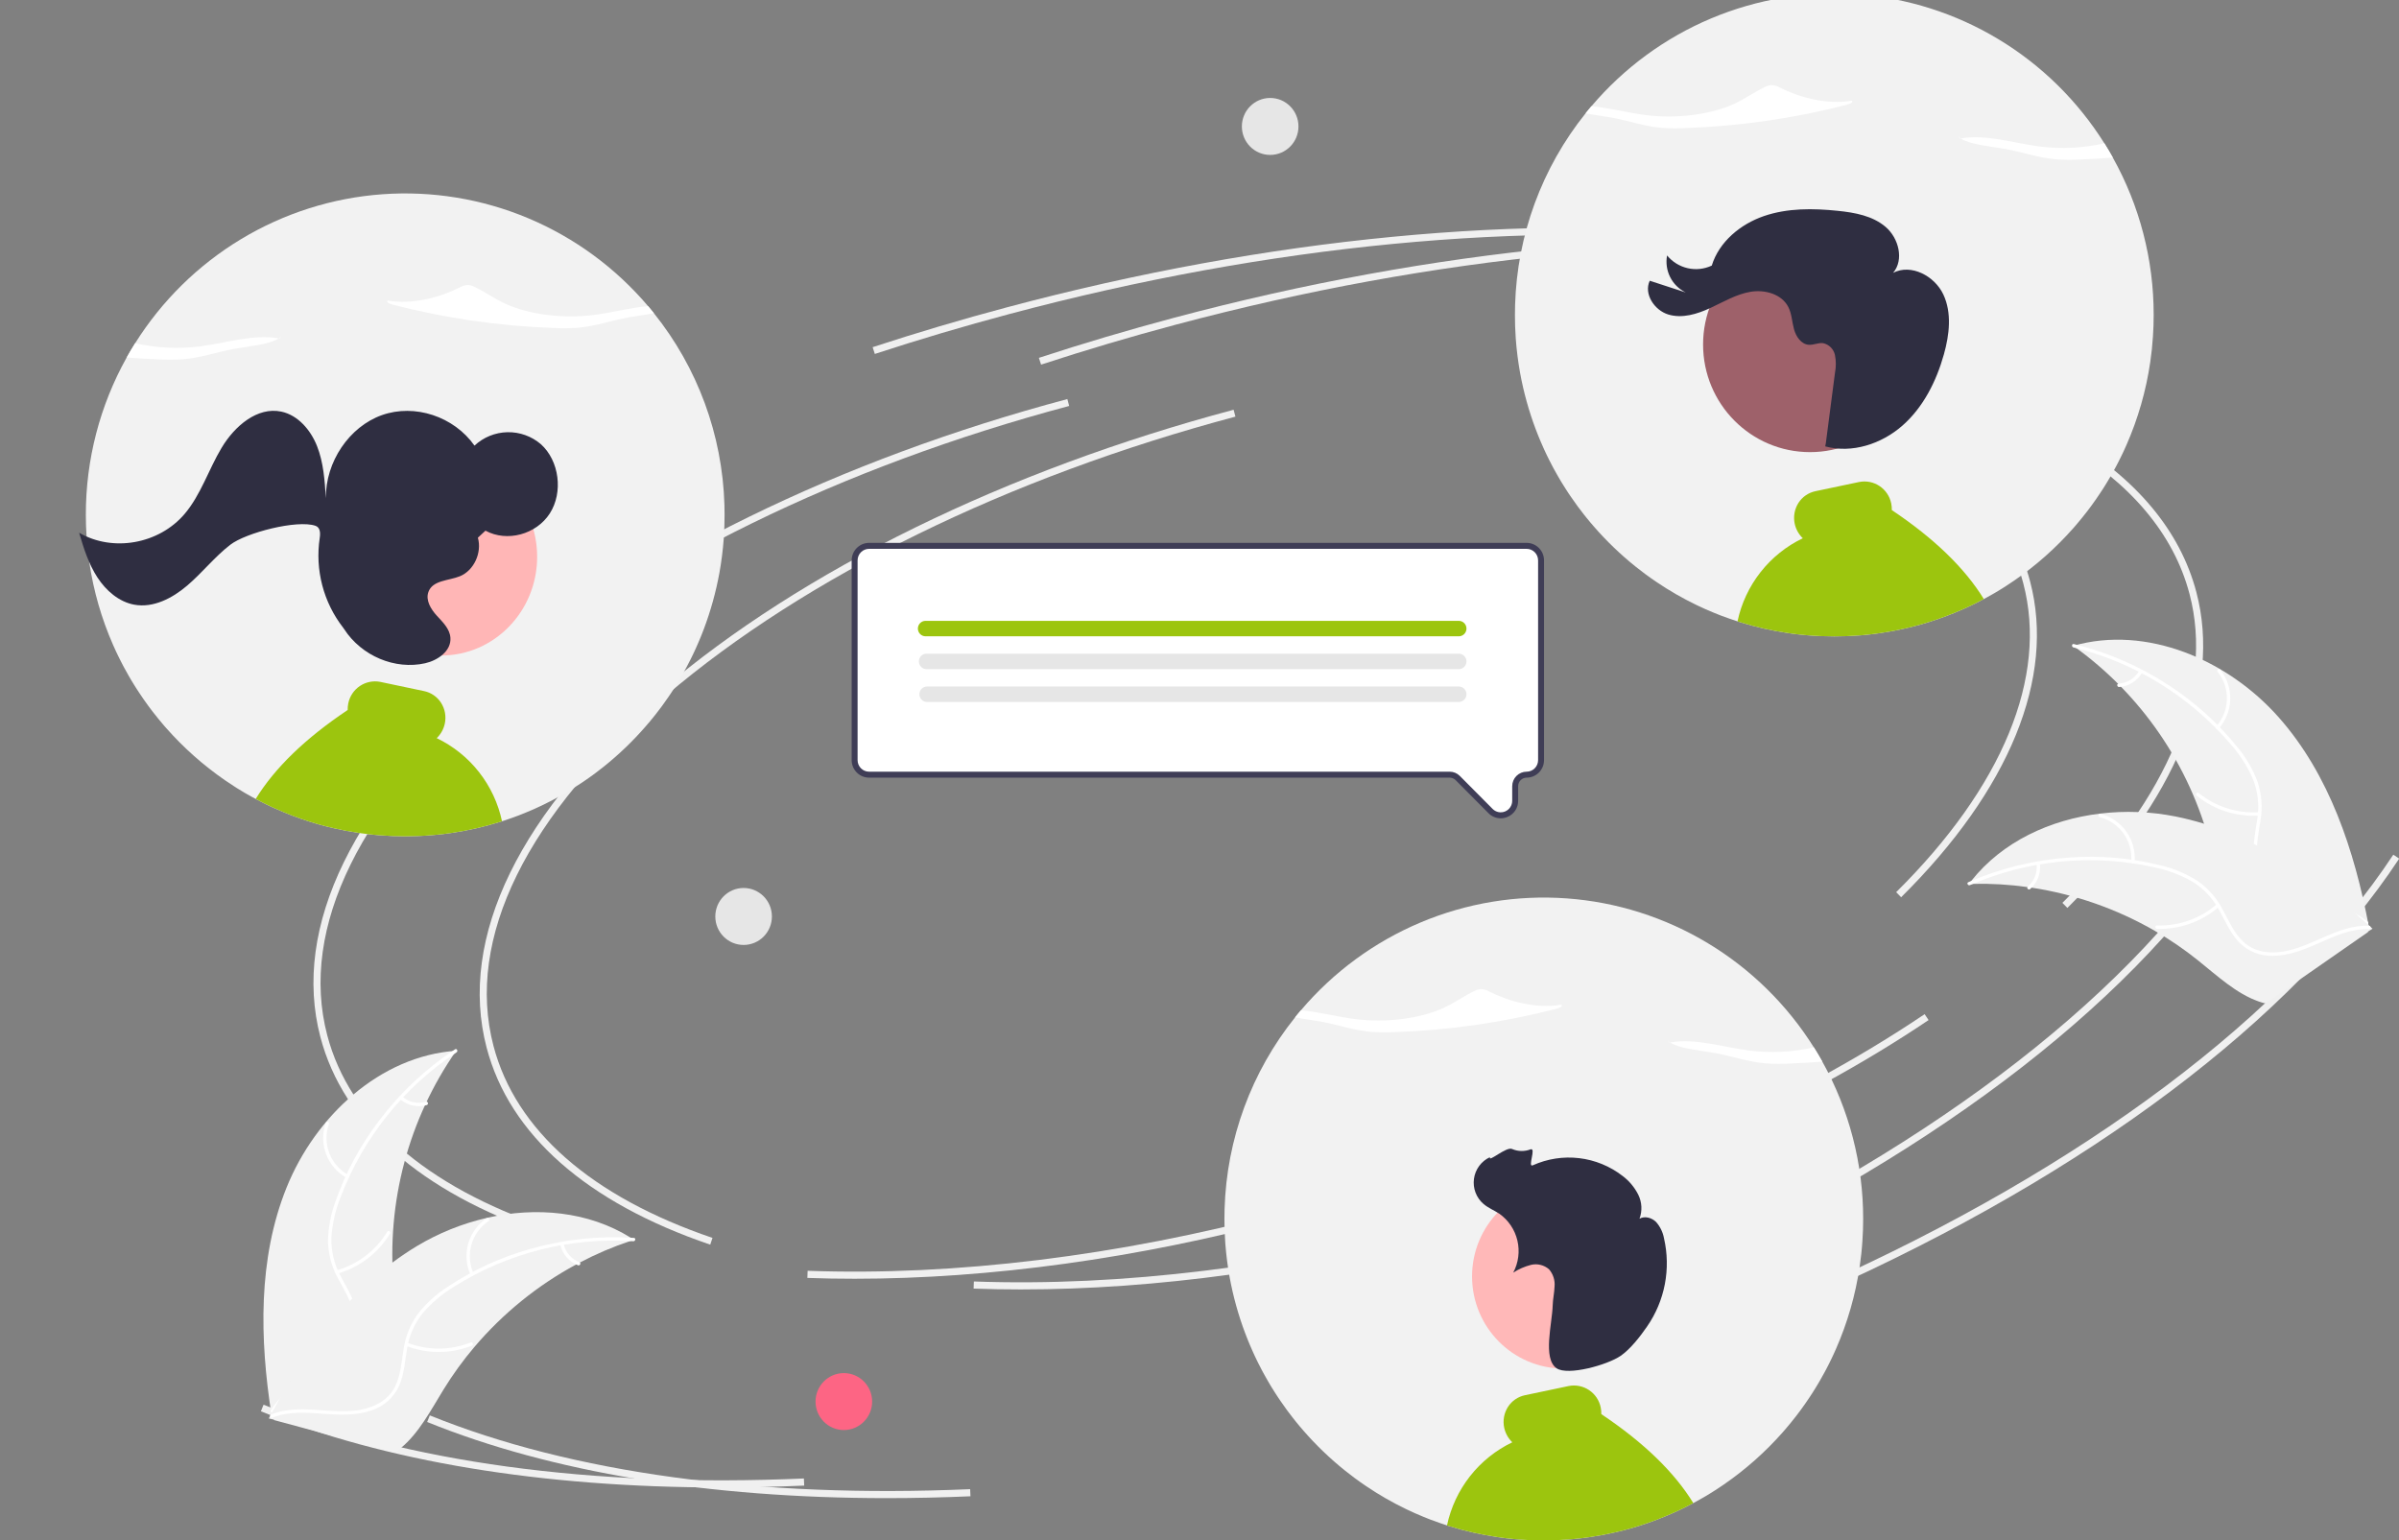
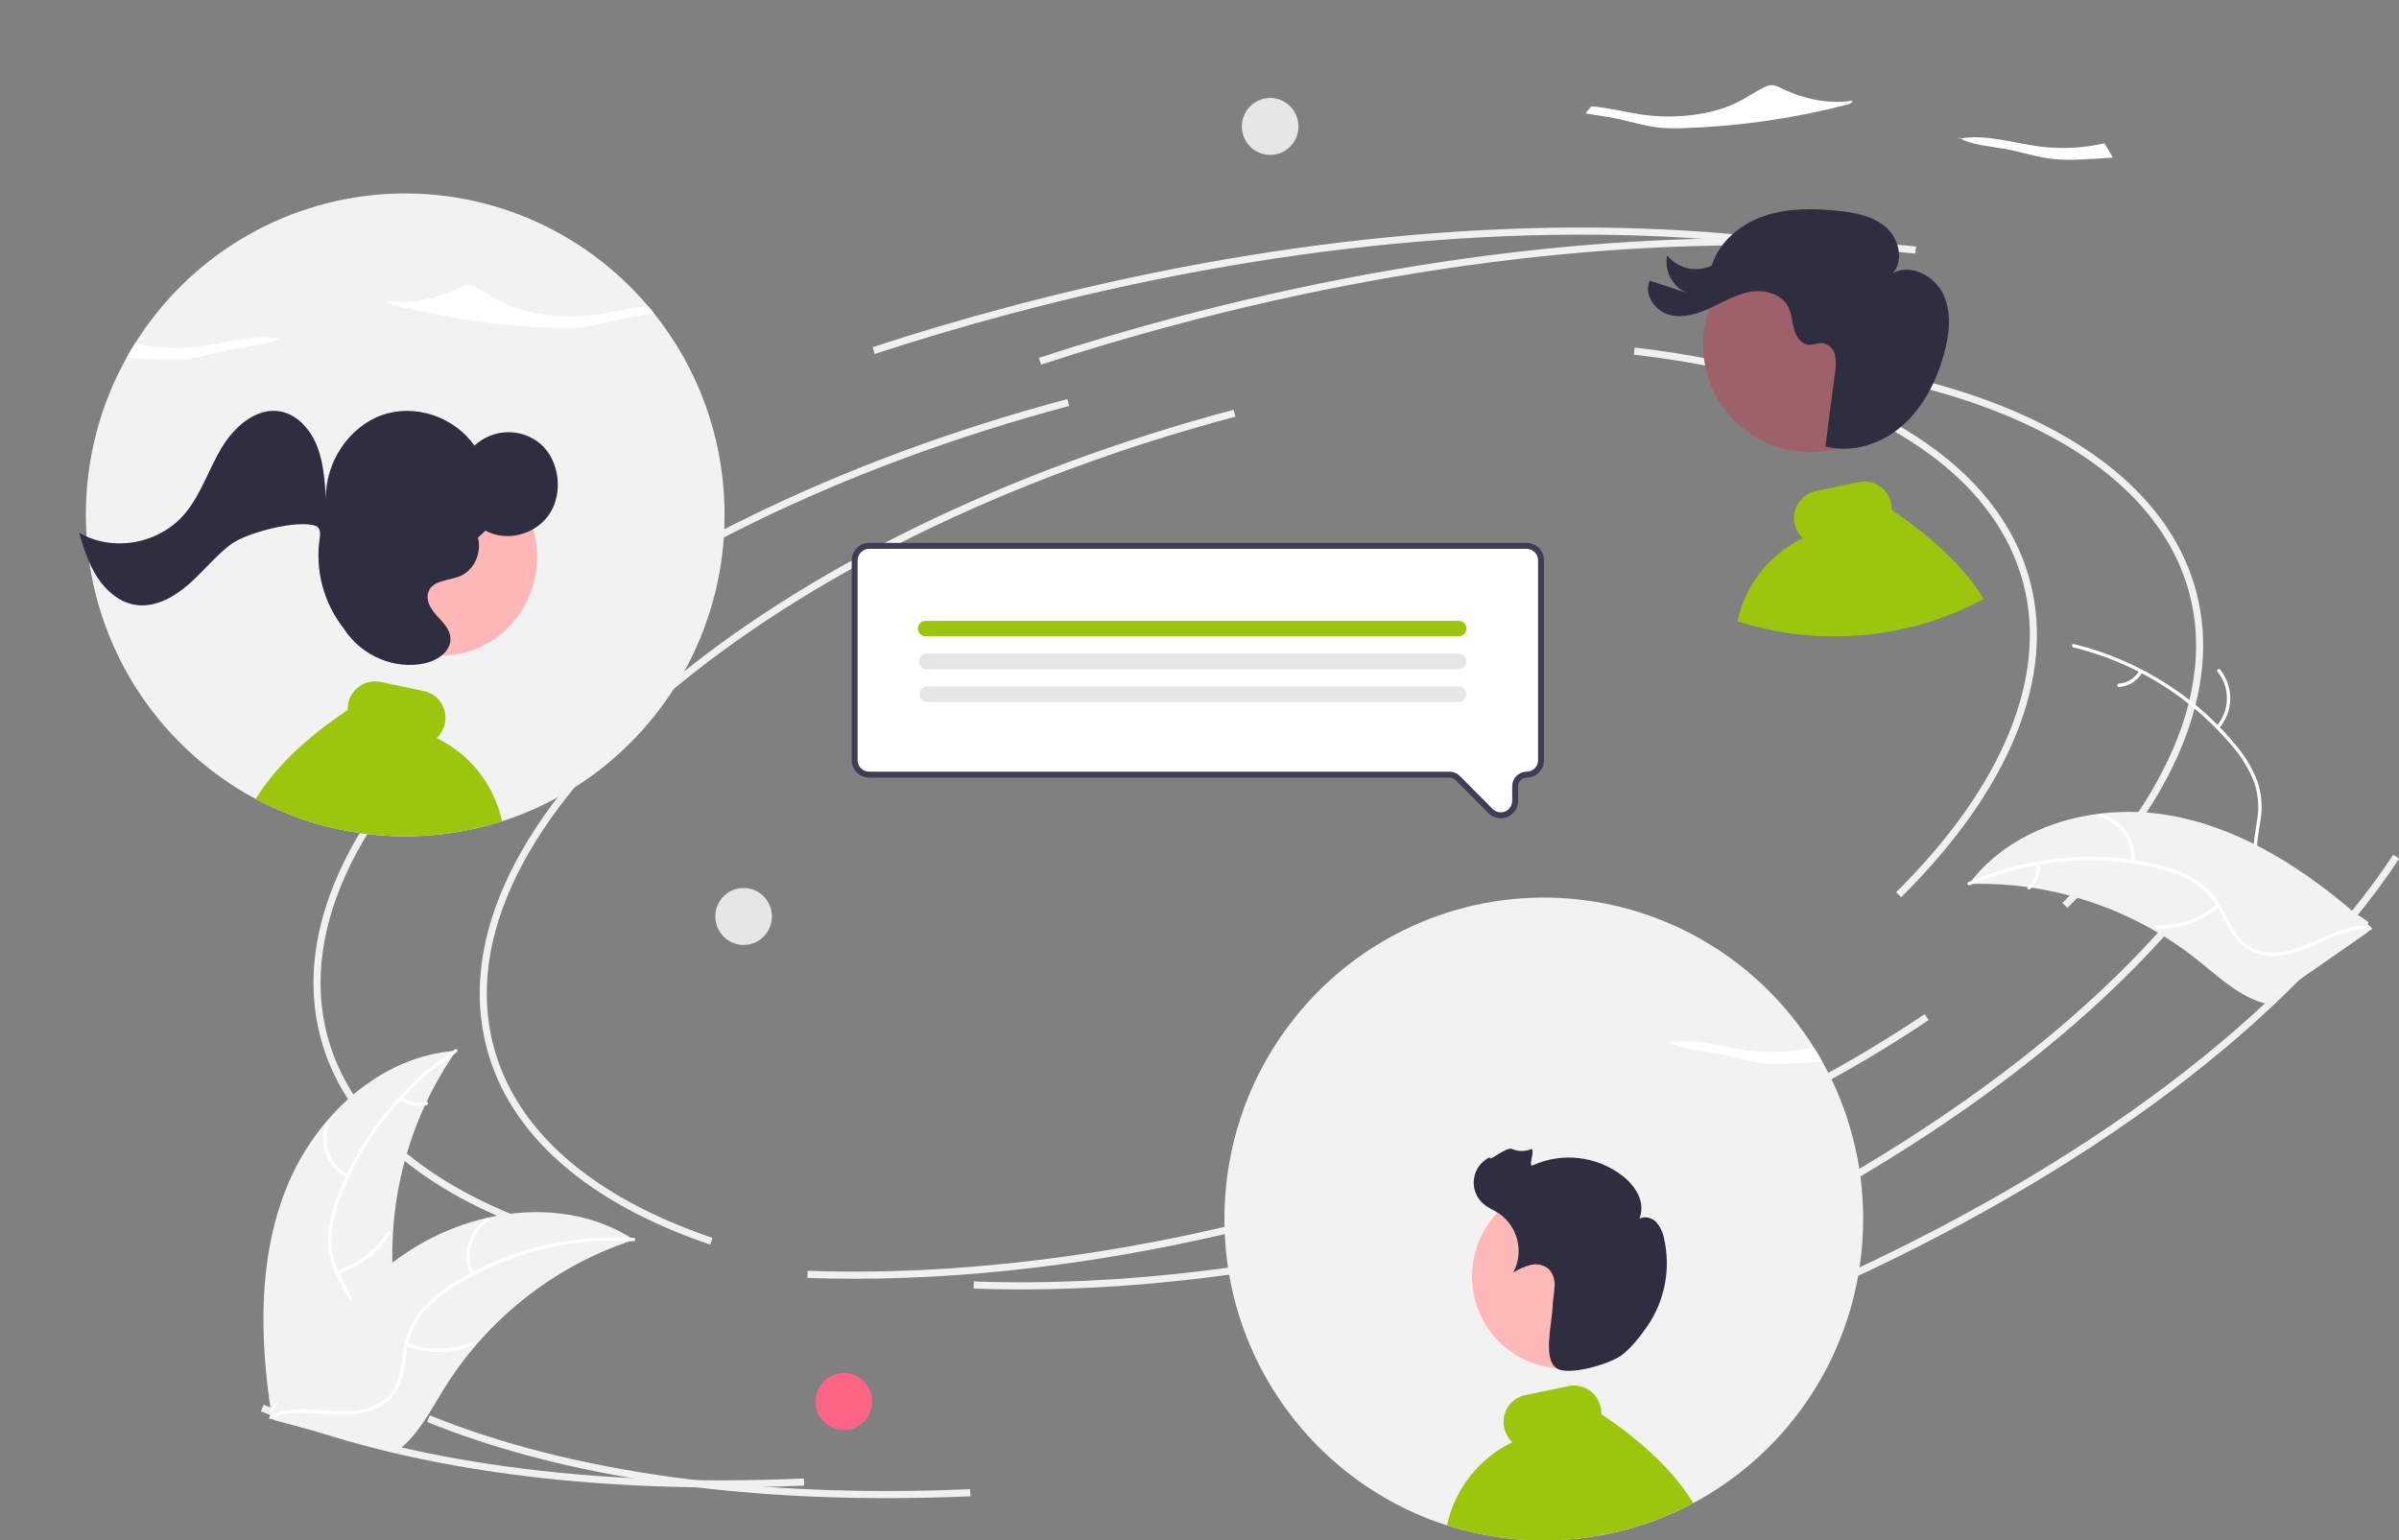
<svg xmlns="http://www.w3.org/2000/svg" width="313" height="201" viewBox="0 0 313 201" fill="none">
  <rect x="0" y="0" width="313" height="201" fill="#808080" stroke="none" />
  <g clip-path="url(#clip0_1837_1952)">
    <path d="M248.042 117.077C262.195 103.053 268.172 88.423 264.874 75.881C260.641 59.787 241.836 48.659 213.281 45.351L213.176 46.274C241.333 49.536 259.851 60.414 263.981 76.119C267.191 88.324 261.301 102.635 247.395 116.415L248.042 117.077Z" fill="#F0F0F0" />
-     <path d="M111.495 166.857C129.158 166.857 148.353 164.215 167.418 159.135C190.995 152.852 212.612 143.369 229.933 131.71L229.42 130.938C212.182 142.54 190.661 151.98 167.182 158.236C145.964 163.891 124.587 166.511 105.37 165.819L105.337 166.748C107.366 166.821 109.419 166.858 111.495 166.857Z" fill="#F0F0F0" />
+     <path d="M111.495 166.857C129.158 166.857 148.353 164.215 167.418 159.135C190.995 152.852 212.612 143.369 229.933 131.71C212.182 142.54 190.661 151.98 167.182 158.236C145.964 163.891 124.587 166.511 105.37 165.819L105.337 166.748C107.366 166.821 109.419 166.858 111.495 166.857Z" fill="#F0F0F0" />
    <path d="M70.974 161.015L71.27 160.135C55.472 154.758 45.592 146.098 42.696 135.088C39.015 121.092 47.012 104.851 65.213 89.356C83.507 73.783 109.888 60.861 139.496 52.971L139.26 52.072C109.522 59.997 83.013 72.986 64.617 88.647C46.129 104.386 38.026 120.964 41.804 135.326C44.782 146.651 54.869 155.534 70.974 161.015Z" fill="#F0F0F0" />
    <path d="M216.029 167.246C250.736 151.751 277.48 131.649 291.335 110.642L290.566 110.128C276.807 130.99 250.203 150.973 215.655 166.396L216.029 167.246Z" fill="#F0F0F0" />
    <path d="M94.002 194.089C97.582 194.089 101.223 194.008 104.925 193.847L104.885 192.919C77.257 194.123 52.88 190.795 34.386 183.293L34.041 184.155C50.174 190.698 70.737 194.089 94.002 194.089Z" fill="#F0F0F0" />
    <path d="M114.139 46.184C119.876 44.304 125.776 42.554 131.677 40.981C165.632 31.933 199.01 28.72 228.204 31.692L228.297 30.768C198.994 27.786 165.502 31.006 131.441 40.083C125.523 41.66 119.606 43.415 113.854 45.301L114.139 46.184Z" fill="#F0F0F0" />
    <path d="M269.733 118.471C283.885 104.447 289.863 89.816 286.564 77.275C282.331 61.181 263.527 50.053 234.972 46.745L234.866 47.668C263.024 50.93 281.541 61.808 285.672 77.513C288.882 89.718 282.991 104.029 269.085 117.809L269.733 118.471Z" fill="#F0F0F0" />
    <path d="M133.186 168.251C150.849 168.251 170.043 165.609 189.108 160.528C212.685 154.246 234.302 144.762 251.623 133.104L251.11 132.332C233.873 143.934 212.351 153.374 188.872 159.63C167.654 165.285 146.277 167.905 127.06 167.213L127.027 168.141C129.057 168.215 131.109 168.251 133.186 168.251Z" fill="#F0F0F0" />
    <path d="M92.665 162.408L92.96 161.528C77.163 156.152 67.282 147.491 64.387 136.482C60.706 122.486 68.702 106.245 86.904 90.75C105.198 75.177 131.578 62.254 161.187 54.364L160.95 53.466C131.213 61.391 104.704 74.38 86.308 90.041C67.819 105.78 59.717 122.358 63.494 136.719C66.473 148.045 76.56 156.928 92.665 162.408Z" fill="#F0F0F0" />
    <path d="M237.72 168.64C272.427 153.145 299.172 133.043 313.026 112.036L312.257 111.522C298.498 132.384 271.894 152.367 237.346 167.79L237.72 168.64Z" fill="#F0F0F0" />
    <path d="M115.693 195.482C119.273 195.482 122.914 195.402 126.616 195.241L126.577 194.313C98.949 195.517 74.572 192.189 56.077 184.686L55.732 185.548C71.866 192.092 92.429 195.482 115.693 195.482Z" fill="#F0F0F0" />
    <path d="M135.831 47.578C141.567 45.698 147.468 43.947 153.368 42.375C187.323 33.327 220.701 30.114 249.895 33.086L249.988 32.161C220.685 29.18 187.193 32.4 153.132 41.477C147.215 43.053 141.298 44.809 135.545 46.694L135.831 47.578Z" fill="#F0F0F0" />
-     <path d="M297.294 93.585C290.661 86.099 280.081 81.537 270.492 84.268C279.338 90.569 285.684 99.817 288.409 110.375C289.445 114.45 290.175 119.092 293.542 121.584C295.638 123.134 298.414 123.505 300.99 123.152C303.567 122.798 306.003 121.79 308.407 120.79L309.054 120.847C307.194 110.992 303.927 101.071 297.294 93.585Z" fill="#F2F2F2" />
    <path d="M270.521 84.477C278.537 86.43 285.739 90.877 291.102 97.185C292.28 98.522 293.242 100.038 293.951 101.677C294.591 103.296 294.789 105.058 294.523 106.78C294.308 108.39 293.903 110.012 294.08 111.647C294.183 112.483 294.46 113.287 294.894 114.007C295.327 114.727 295.907 115.347 296.595 115.825C298.279 117.063 300.304 117.618 302.303 118.091C304.523 118.617 306.837 119.127 308.646 120.612C308.866 120.792 309.13 120.439 308.911 120.259C305.763 117.676 301.388 118.007 297.905 116.131C296.28 115.255 294.907 113.882 294.573 111.996C294.281 110.348 294.698 108.675 294.93 107.046C295.213 105.37 295.085 103.65 294.555 102.036C293.931 100.366 293.029 98.815 291.888 97.45C289.367 94.335 286.376 91.639 283.023 89.459C279.21 86.951 275 85.117 270.573 84.037C270.299 83.971 270.249 84.41 270.521 84.477Z" fill="white" />
    <path d="M289.494 95.052C290.423 94.002 290.951 92.655 290.985 91.249C291.018 89.844 290.554 88.472 289.675 87.38C289.497 87.159 289.148 87.428 289.327 87.649C290.147 88.665 290.579 89.942 290.545 91.251C290.512 92.56 290.014 93.813 289.143 94.785C288.954 94.997 289.306 95.262 289.494 95.052Z" fill="white" />
-     <path d="M294.739 105.978C291.891 106.168 289.076 105.271 286.855 103.465C286.635 103.286 286.371 103.639 286.59 103.817C288.904 105.693 291.836 106.62 294.8 106.416C295.082 106.396 295.02 105.958 294.739 105.978Z" fill="white" />
    <path d="M279.112 87.528C278.836 88.01 278.446 88.415 277.977 88.707C277.508 88.999 276.973 89.17 276.422 89.203C276.14 89.219 276.202 89.657 276.483 89.641C277.091 89.601 277.681 89.412 278.201 89.091C278.72 88.769 279.153 88.324 279.462 87.795C279.496 87.748 279.51 87.689 279.502 87.632C279.494 87.574 279.464 87.522 279.42 87.485C279.373 87.45 279.315 87.435 279.257 87.443C279.199 87.451 279.147 87.482 279.112 87.528Z" fill="white" />
    <path d="M256.881 115.344C257.058 115.339 257.235 115.334 257.414 115.332C259.79 115.277 262.167 115.417 264.521 115.749C264.704 115.772 264.888 115.798 265.07 115.826C270.733 116.689 276.187 118.602 281.156 121.468C283.133 122.611 285.02 123.903 286.801 125.334C289.262 127.31 291.773 129.649 294.653 130.662C294.953 130.771 295.258 130.861 295.569 130.932L308.935 121.636C308.955 121.6 308.977 121.566 308.997 121.53L309.548 121.183C309.461 121.103 309.369 121.022 309.283 120.941C309.232 120.895 309.179 120.85 309.129 120.803C309.095 120.773 309.06 120.742 309.031 120.713C309.02 120.703 309.008 120.692 308.999 120.685C308.97 120.656 308.939 120.632 308.912 120.605C308.401 120.149 307.885 119.696 307.366 119.245C307.364 119.242 307.364 119.242 307.359 119.241C303.392 115.818 299.106 112.699 294.487 110.334C294.348 110.263 294.207 110.188 294.062 110.121C291.973 109.067 289.803 108.186 287.572 107.487C286.35 107.109 285.109 106.792 283.854 106.54C280.611 105.895 277.288 105.766 274.006 106.16C267.463 106.947 261.243 109.83 257.187 114.95C257.084 115.081 256.983 115.21 256.881 115.344Z" fill="#F2F2F2" />
    <path d="M257.028 115.494C264.598 112.196 273.007 111.382 281.062 113.168C282.803 113.522 284.478 114.149 286.024 115.028C287.504 115.933 288.715 117.22 289.533 118.755C290.324 120.171 290.971 121.712 292.09 122.91C292.672 123.515 293.375 123.989 294.152 124.301C294.928 124.613 295.762 124.757 296.598 124.722C298.682 124.69 300.631 123.905 302.511 123.072C304.597 122.146 306.75 121.151 309.083 121.24C309.365 121.251 309.366 120.809 309.083 120.798C305.025 120.643 301.73 123.56 297.826 124.172C296.005 124.458 294.087 124.193 292.693 122.89C291.474 121.751 290.806 120.162 290.017 118.721C289.241 117.212 288.109 115.916 286.721 114.948C285.224 113.993 283.576 113.302 281.848 112.904C277.973 111.944 273.972 111.604 269.991 111.896C265.446 112.203 260.987 113.291 256.807 115.112C256.548 115.225 256.771 115.606 257.028 115.494Z" fill="white" />
    <path d="M278.502 112.439C278.616 111.038 278.232 109.642 277.418 108.5C276.604 107.357 275.413 106.544 274.058 106.204C273.783 106.136 273.666 106.562 273.94 106.63C275.203 106.944 276.312 107.702 277.068 108.767C277.824 109.833 278.177 111.135 278.063 112.439C278.038 112.722 278.477 112.721 278.502 112.439Z" fill="white" />
    <path d="M289.225 117.984C287.065 119.862 284.28 120.852 281.427 120.756C281.144 120.746 281.144 121.188 281.427 121.198C284.396 121.292 287.292 120.257 289.536 118.297C289.749 118.11 289.438 117.798 289.225 117.984Z" fill="white" />
    <path d="M265.713 112.724C265.781 113.276 265.712 113.835 265.512 114.353C265.312 114.871 264.987 115.331 264.567 115.691C264.351 115.875 264.663 116.187 264.877 116.004C265.34 115.604 265.698 115.096 265.92 114.524C266.142 113.952 266.222 113.335 266.152 112.725C266.151 112.667 266.127 112.612 266.086 112.57C266.045 112.529 265.991 112.505 265.933 112.503C265.875 112.504 265.819 112.527 265.778 112.568C265.737 112.61 265.713 112.666 265.713 112.724Z" fill="white" />
    <path d="M37.392 154.951C41.139 145.656 49.581 137.78 59.523 137.108C53.296 146.035 50.407 156.892 51.366 167.757C51.751 171.946 52.613 176.565 50.274 180.051C48.818 182.22 46.327 183.508 43.783 184.047C41.238 184.586 38.606 184.461 36.009 184.333L35.419 184.604C33.88 174.694 33.644 164.245 37.392 154.951Z" fill="#F2F2F2" />
    <path d="M59.565 137.314C52.667 141.867 47.369 148.491 44.425 156.246C43.761 157.905 43.362 159.658 43.241 161.441C43.179 163.182 43.581 164.908 44.406 166.44C45.146 167.884 46.07 169.275 46.449 170.874C46.63 171.696 46.638 172.548 46.47 173.372C46.302 174.197 45.963 174.977 45.474 175.661C44.302 177.396 42.58 178.604 40.855 179.726C38.94 180.972 36.931 182.235 35.723 184.246C35.576 184.489 35.209 184.247 35.356 184.003C37.458 180.505 41.689 179.337 44.343 176.392C45.581 175.017 46.416 173.259 46.101 171.37C45.825 169.719 44.874 168.284 44.112 166.829C43.285 165.346 42.832 163.683 42.792 161.983C42.822 160.199 43.154 158.434 43.773 156.762C45.107 152.976 47.024 149.424 49.454 146.237C52.207 142.584 55.56 139.433 59.369 136.918C59.605 136.763 59.799 137.16 59.565 137.314Z" fill="white" />
    <path d="M45.227 153.693C44.001 153.019 43.054 151.928 42.553 150.616C42.053 149.304 42.032 147.855 42.494 146.529C42.589 146.26 43.007 146.396 42.913 146.664C42.48 147.898 42.499 149.248 42.968 150.469C43.436 151.69 44.323 152.703 45.468 153.323C45.717 153.458 45.474 153.827 45.227 153.693Z" fill="white" />
    <path d="M43.935 165.758C46.681 164.974 49.033 163.176 50.522 160.724C50.669 160.481 51.036 160.724 50.889 160.966C49.335 163.515 46.884 165.381 44.024 166.191C43.752 166.268 43.664 165.835 43.935 165.758Z" fill="white" />
    <path d="M52.493 143.095C52.913 143.455 53.416 143.705 53.955 143.821C54.495 143.938 55.055 143.917 55.585 143.762C55.856 143.681 55.944 144.115 55.674 144.195C55.088 144.364 54.469 144.385 53.873 144.258C53.276 144.131 52.72 143.858 52.252 143.465C52.205 143.431 52.172 143.381 52.16 143.324C52.148 143.267 52.159 143.208 52.189 143.158C52.221 143.11 52.271 143.076 52.328 143.064C52.385 143.052 52.444 143.063 52.493 143.095Z" fill="white" />
    <path d="M82.719 161.771C82.551 161.826 82.382 161.881 82.213 161.94C79.957 162.692 77.764 163.628 75.659 164.738C75.494 164.821 75.329 164.908 75.168 164.996C70.122 167.724 65.624 171.371 61.901 175.752C60.421 177.497 59.075 179.352 57.875 181.302C56.218 183.996 54.633 187.049 52.259 188.977C52.013 189.181 51.756 189.369 51.487 189.541L35.794 185.308C35.763 185.281 35.731 185.257 35.7 185.229L35.066 185.089C35.121 184.984 35.18 184.876 35.235 184.771C35.266 184.71 35.301 184.65 35.333 184.589C35.355 184.549 35.378 184.508 35.395 184.471C35.403 184.457 35.41 184.444 35.417 184.434C35.434 184.396 35.455 184.363 35.471 184.329C35.801 183.726 36.135 183.125 36.474 182.525C36.475 182.521 36.475 182.521 36.479 182.519C39.072 177.953 42.067 173.565 45.628 169.775C45.735 169.661 45.843 169.543 45.958 169.431C47.572 167.731 49.322 166.167 51.19 164.755C52.215 163.984 53.278 163.267 54.376 162.605C57.214 160.9 60.301 159.655 63.524 158.915C69.949 157.442 76.77 158.054 82.299 161.504C82.44 161.592 82.578 161.679 82.719 161.771Z" fill="#F2F2F2" />
    <path d="M82.63 161.962C74.399 161.417 66.207 163.495 59.217 167.903C57.696 168.825 56.328 169.983 55.165 171.333C54.074 172.686 53.362 174.308 53.105 176.031C52.832 177.632 52.738 179.302 52.084 180.809C51.737 181.576 51.234 182.26 50.607 182.817C49.979 183.374 49.242 183.791 48.443 184.041C46.469 184.716 44.372 184.636 42.323 184.487C40.049 184.321 37.69 184.112 35.522 184.985C35.259 185.091 35.112 184.675 35.374 184.569C39.145 183.05 43.222 184.682 47.103 183.939C48.913 183.592 50.632 182.693 51.51 180.994C52.277 179.509 52.376 177.787 52.638 176.163C52.865 174.478 53.498 172.876 54.482 171.494C55.573 170.088 56.894 168.88 58.389 167.92C61.718 165.705 65.373 164.031 69.219 162.959C73.603 161.711 78.165 161.227 82.71 161.528C82.992 161.547 82.909 161.981 82.63 161.962Z" fill="white" />
    <path d="M61.385 166.35C60.81 165.069 60.706 163.624 61.091 162.273C61.476 160.922 62.326 159.753 63.489 158.974C63.725 158.817 63.978 159.179 63.742 159.336C62.657 160.059 61.866 161.148 61.51 162.407C61.153 163.666 61.256 165.012 61.799 166.201C61.916 166.46 61.502 166.608 61.385 166.35Z" fill="white" />
    <path d="M53.137 175.2C55.799 176.239 58.752 176.229 61.407 175.173C61.67 175.068 61.818 175.484 61.555 175.589C58.79 176.683 55.717 176.687 52.95 175.6C52.686 175.496 52.875 175.097 53.137 175.2Z" fill="white" />
-     <path d="M73.526 162.292C73.646 162.834 73.898 163.338 74.259 163.758C74.621 164.178 75.08 164.501 75.596 164.698C75.861 164.799 75.671 165.198 75.408 165.098C74.839 164.878 74.332 164.52 73.932 164.057C73.532 163.594 73.251 163.039 73.113 162.441C73.095 162.386 73.099 162.326 73.123 162.273C73.148 162.221 73.192 162.18 73.245 162.158C73.3 162.139 73.36 162.142 73.413 162.167C73.466 162.192 73.506 162.237 73.526 162.292Z" fill="white" />
    <path d="M110.097 186.599C108.058 186.599 106.405 184.935 106.405 182.883C106.405 180.83 108.058 179.167 110.097 179.167C112.136 179.167 113.789 180.83 113.789 182.883C113.789 184.935 112.136 186.599 110.097 186.599Z" fill="#FD6584" />
    <path d="M97.019 123.301C94.98 123.301 93.327 121.637 93.327 119.584C93.327 117.532 94.98 115.868 97.019 115.868C99.058 115.868 100.711 117.532 100.711 119.584C100.711 121.637 99.058 123.301 97.019 123.301Z" fill="#E6E6E6" />
    <path d="M165.72 20.215C163.681 20.215 162.028 18.551 162.028 16.498C162.028 14.446 163.681 12.782 165.72 12.782C167.759 12.782 169.412 14.446 169.412 16.498C169.412 18.551 167.759 20.215 165.72 20.215Z" fill="#E6E6E6" />
    <path d="M243.089 159.059C243.089 160.005 243.058 160.951 242.992 161.889C242.923 163.011 242.803 164.124 242.64 165.23C242.094 168.952 241.051 172.584 239.538 176.025C239.461 176.197 239.384 176.368 239.306 176.539L239.19 176.796C239.152 176.882 239.109 176.968 239.07 177.049C239.016 177.162 238.966 177.271 238.912 177.38C238.846 177.516 238.78 177.653 238.711 177.789C238.703 177.805 238.695 177.824 238.684 177.843C238.626 177.96 238.571 178.073 238.51 178.19C238.498 178.215 238.485 178.24 238.471 178.264C238.405 178.396 238.335 178.533 238.266 178.665C238.188 178.805 238.115 178.949 238.038 179.089C237.852 179.436 237.659 179.778 237.461 180.121C237.403 180.222 237.345 180.323 237.283 180.425C237.229 180.518 237.175 180.611 237.117 180.705C237.078 180.767 237.04 180.833 237.001 180.896C236.939 181.001 236.877 181.102 236.812 181.207C236.669 181.437 236.522 181.667 236.378 181.896H236.375C236.309 182.001 236.239 182.106 236.17 182.208V182.212C235.965 182.523 235.752 182.834 235.539 183.142L235.538 183.142L235.536 183.143L235.536 183.144L235.535 183.146C235.365 183.395 235.187 183.636 235.013 183.878V183.882C234.897 184.034 234.785 184.189 234.669 184.341C234.576 184.466 234.479 184.594 234.383 184.719C234.363 184.746 234.34 184.769 234.321 184.797V184.801C234.294 184.836 234.267 184.867 234.24 184.902C233.83 185.431 233.407 185.949 232.971 186.455L232.901 186.537C232.878 186.564 232.851 186.591 232.828 186.622C232.789 186.665 232.754 186.708 232.716 186.751C232.681 186.794 232.642 186.837 232.604 186.879C230.332 189.455 227.756 191.742 224.934 193.689C224.559 193.949 224.176 194.202 223.793 194.448C223.696 194.51 223.6 194.572 223.503 194.631C223.476 194.65 223.445 194.67 223.418 194.689C223.364 194.72 223.313 194.751 223.259 194.786C223.209 194.818 223.159 194.849 223.105 194.88C222.9 195.008 222.691 195.133 222.482 195.257C222.432 195.289 222.377 195.32 222.323 195.351C222.273 195.378 222.219 195.409 222.165 195.441C222.165 195.444 222.165 195.444 222.161 195.444H222.157V195.448H222.153C221.894 195.6 221.631 195.748 221.364 195.892C221.221 195.97 221.074 196.052 220.927 196.126C220.594 196.309 220.258 196.484 219.922 196.651C219.802 196.71 219.678 196.768 219.558 196.83C219.457 196.877 219.357 196.928 219.256 196.974C219.225 196.99 219.198 197.002 219.171 197.017C219.086 197.056 219.005 197.095 218.92 197.134C218.827 197.177 218.734 197.22 218.645 197.262C218.541 197.309 218.44 197.356 218.336 197.399C217.949 197.574 217.558 197.741 217.168 197.901C215.768 198.479 214.337 198.978 212.882 199.396C212.817 199.415 212.747 199.435 212.677 199.454C212.055 199.63 211.428 199.789 210.798 199.933C209.695 200.19 208.583 200.4 207.46 200.564H207.452C207.317 200.583 207.185 200.603 207.05 200.622C207.038 200.622 207.027 200.626 207.011 200.626C207.011 200.63 207.011 200.63 207.007 200.626C206.86 200.646 206.71 200.665 206.563 200.685C206.553 200.688 206.542 200.689 206.532 200.688C206.392 200.708 206.249 200.723 206.11 200.739C205.959 200.755 205.808 200.77 205.658 200.786C205.542 200.797 205.425 200.809 205.309 200.821C205.3 200.824 205.289 200.826 205.279 200.825C205.174 200.833 205.07 200.844 204.965 200.852H204.95C204.861 200.86 204.768 200.868 204.679 200.875C203.6 200.961 202.517 201 201.419 201C200.231 201 199.052 200.953 197.887 200.852H197.876C197.624 200.829 197.377 200.805 197.129 200.782C197.064 200.774 197.002 200.77 196.936 200.762C196.924 200.762 196.909 200.759 196.897 200.759C196.878 200.755 196.859 200.755 196.835 200.751C196.825 200.751 196.814 200.75 196.804 200.747C196.719 200.739 196.634 200.727 196.545 200.72L196.255 200.685C196.159 200.673 196.062 200.657 195.965 200.646C195.942 200.642 195.923 200.642 195.899 200.638C195.83 200.63 195.76 200.618 195.691 200.607C195.656 200.603 195.621 200.599 195.59 200.595C195.52 200.583 195.455 200.576 195.385 200.564H195.381C193.259 200.256 191.164 199.781 189.116 199.143C189.007 199.108 188.899 199.077 188.791 199.042C188.787 199.042 188.783 199.038 188.779 199.038C188.748 199.026 188.713 199.018 188.682 199.007C188.392 198.913 188.106 198.816 187.82 198.715C187.425 198.582 187.035 198.438 186.644 198.29C186.54 198.247 186.435 198.209 186.331 198.166C186.118 198.084 185.909 197.998 185.7 197.913C185.345 197.769 184.989 197.617 184.637 197.461C184.308 197.313 183.983 197.165 183.658 197.009C183.651 197.006 183.639 197.006 183.631 196.998C183.558 196.963 183.484 196.928 183.415 196.893H183.411C181.63 196.032 179.912 195.045 178.271 193.938C177.745 193.583 177.226 193.218 176.716 192.84C176.306 192.532 175.904 192.221 175.501 191.902C173.517 190.313 171.68 188.546 170.013 186.623V186.619C169.893 186.486 169.781 186.35 169.665 186.214C169.646 186.194 169.63 186.175 169.615 186.159C169.541 186.07 169.472 185.984 169.398 185.898V185.895C169.301 185.782 169.205 185.665 169.112 185.548C169.089 185.521 169.069 185.497 169.05 185.474V185.47C168.973 185.377 168.899 185.283 168.822 185.186C168.783 185.139 168.748 185.093 168.71 185.046V185.042C168.482 184.754 168.261 184.466 168.041 184.17C167.983 184.092 167.925 184.01 167.863 183.928C167.584 183.551 167.313 183.165 167.05 182.78V182.776C166.95 182.632 166.853 182.484 166.753 182.34C166.656 182.192 166.559 182.044 166.463 181.896C166.366 181.741 166.265 181.589 166.169 181.433L166.157 181.41C166.06 181.262 165.964 181.106 165.871 180.954C165.797 180.83 165.724 180.709 165.65 180.588C165.604 180.506 165.554 180.425 165.507 180.339C165.489 180.313 165.472 180.285 165.457 180.257C165.349 180.067 165.24 179.876 165.132 179.685C165.005 179.463 164.881 179.237 164.757 179.011C164.711 178.918 164.66 178.825 164.61 178.731C164.591 178.7 164.575 178.669 164.56 178.638C164.502 178.529 164.444 178.416 164.39 178.303C164.332 178.194 164.274 178.081 164.216 177.968C164.161 177.859 164.103 177.746 164.049 177.633C164.007 177.548 163.968 177.462 163.925 177.376C163.922 177.369 163.919 177.363 163.914 177.357C163.894 177.314 163.875 177.275 163.86 177.236C163.855 177.23 163.851 177.224 163.848 177.217C163.806 177.131 163.767 177.042 163.724 176.956C163.67 176.843 163.62 176.726 163.566 176.613C163.531 176.535 163.492 176.454 163.457 176.372C163.407 176.259 163.353 176.146 163.307 176.029C163.252 175.912 163.202 175.796 163.152 175.675C163.137 175.646 163.124 175.616 163.113 175.585C163.086 175.531 163.067 175.476 163.044 175.422C162.982 175.278 162.92 175.13 162.862 174.986C162.792 174.822 162.726 174.655 162.665 174.491C162.603 174.34 162.545 174.184 162.487 174.028L162.463 173.974C161.562 171.585 160.879 169.118 160.421 166.604V166.6C160.163 165.165 159.979 163.717 159.868 162.263C159.864 162.181 159.857 162.104 159.853 162.026C159.783 161.041 159.752 160.052 159.752 159.059C159.752 158.619 159.76 158.183 159.772 157.747C160.042 148.628 163.272 139.849 168.969 132.753C169.093 132.597 169.216 132.442 169.344 132.286C169.472 132.13 169.603 131.978 169.731 131.826C173.971 126.829 179.318 122.903 185.341 120.367C191.365 117.831 197.896 116.755 204.408 117.226C210.921 117.697 217.232 119.701 222.834 123.078C228.435 126.455 233.17 131.109 236.657 136.666C236.846 136.969 237.036 137.277 237.218 137.584C237.403 137.896 237.581 138.207 237.759 138.523C241.263 144.792 243.099 151.866 243.089 159.059Z" fill="#F2F2F2" />
-     <path d="M203.075 131.625C196.223 133.395 189.201 134.415 182.132 134.668C181.063 134.727 179.991 134.719 178.923 134.646C176.576 134.447 174.565 133.705 172.326 133.299C171.25 133.104 170.051 132.962 168.967 132.752C169.217 132.439 169.472 132.13 169.732 131.825C172.068 132.024 174.442 132.675 176.807 132.977C180.827 133.491 185.331 132.917 188.379 131.501C189.858 130.814 190.99 129.956 192.464 129.266C192.664 129.162 192.881 129.095 193.105 129.068C193.529 129.055 193.949 129.165 194.314 129.384C196.786 130.64 200.375 131.661 203.706 131.099C203.955 131.295 203.483 131.518 203.075 131.625Z" fill="white" />
    <path d="M217.817 136.046C217.847 136.041 217.878 136.036 217.908 136.031C217.78 135.951 217.66 135.86 217.548 135.758L217.817 136.046Z" fill="white" />
    <path d="M237.759 138.524C236.367 138.636 234.969 138.72 233.563 138.774C232.494 138.833 231.422 138.825 230.354 138.753C228.007 138.553 225.996 137.811 223.757 137.405C221.705 137.034 219.211 136.855 217.908 136.031C221.276 135.444 224.765 136.639 228.238 137.083C231.047 137.431 233.894 137.289 236.655 136.665C237.04 137.274 237.408 137.893 237.759 138.524Z" fill="white" />
    <path d="M220.928 196.126C220.595 196.309 220.259 196.484 219.922 196.651C219.802 196.71 219.678 196.768 219.559 196.83C219.458 196.877 219.357 196.928 219.257 196.974C219.226 196.99 219.199 197.002 219.172 197.017C219.087 197.056 219.006 197.095 218.92 197.134C218.828 197.177 218.735 197.22 218.646 197.263C218.541 197.309 218.441 197.356 218.336 197.399C217.95 197.574 217.559 197.741 217.168 197.901C215.768 198.479 214.338 198.978 212.883 199.396C212.817 199.416 212.748 199.435 212.678 199.454C212.055 199.63 211.429 199.789 210.798 199.933C209.696 200.19 208.583 200.4 207.461 200.564H207.453C207.317 200.583 207.186 200.603 207.051 200.622C207.039 200.622 207.027 200.626 207.012 200.626C207.012 200.63 207.012 200.63 207.008 200.626C206.861 200.646 206.71 200.665 206.563 200.685C206.553 200.688 206.543 200.689 206.532 200.689C206.393 200.708 206.25 200.724 206.111 200.739C205.96 200.755 205.809 200.77 205.658 200.786C205.542 200.798 205.426 200.809 205.31 200.821C205.3 200.824 205.29 200.826 205.279 200.825C205.175 200.833 205.07 200.844 204.966 200.852H204.95C204.861 200.86 204.769 200.868 204.68 200.875C203.601 200.961 202.518 201 201.419 201C200.232 201 199.052 200.953 197.888 200.852H197.876C197.625 200.829 197.378 200.805 197.13 200.782C197.064 200.774 197.002 200.77 196.937 200.763C196.925 200.763 196.91 200.759 196.898 200.759C196.879 200.755 196.859 200.755 196.836 200.751C196.826 200.751 196.815 200.75 196.805 200.747C196.72 200.739 196.635 200.727 196.546 200.72L196.256 200.685C196.159 200.673 196.062 200.657 195.966 200.646C195.943 200.642 195.923 200.642 195.9 200.638C195.83 200.63 195.761 200.618 195.691 200.607C195.656 200.603 195.622 200.599 195.591 200.595C195.521 200.583 195.455 200.576 195.386 200.564H195.382C193.259 200.256 191.164 199.781 189.116 199.143C189.008 199.108 188.9 199.077 188.791 199.042C189.291 196.697 190.319 194.5 191.796 192.619C193.274 190.739 195.161 189.225 197.312 188.195C196.78 187.685 196.412 187.026 196.256 186.303C196.155 185.837 196.148 185.356 196.232 184.887C196.317 184.418 196.494 183.971 196.751 183.57C197.253 182.795 198.04 182.251 198.94 182.06L204.672 180.853C205.595 180.672 206.551 180.865 207.333 181.39C208.115 181.915 208.66 182.729 208.849 183.656C208.907 183.94 208.933 184.23 208.926 184.52C214.446 188.219 218.418 192.054 220.928 196.126Z" fill="#9CC50E" />
    <path d="M204.003 178.574C197.408 178.574 192.061 173.192 192.061 166.554C192.061 159.915 197.408 154.533 204.003 154.533C210.598 154.533 215.944 159.915 215.944 166.554C215.944 173.192 210.598 178.574 204.003 178.574Z" fill="#FFB8B8" />
    <path d="M211.446 176.917C212.72 176.042 214.02 174.359 214.888 173.098C216.039 171.44 216.83 169.558 217.212 167.573C217.593 165.587 217.556 163.544 217.103 161.574C216.958 160.786 216.603 160.053 216.075 159.454C215.512 158.894 214.594 158.628 213.907 159.024C214.094 158.519 214.177 157.981 214.15 157.443C214.122 156.904 213.985 156.377 213.748 155.894C213.265 154.93 212.566 154.092 211.706 153.446C210.061 152.171 208.103 151.368 206.041 151.122C203.979 150.876 201.889 151.197 199.993 152.051C199.247 152.399 200.473 149.711 199.692 149.971C198.916 150.273 198.054 150.258 197.289 149.928C196.555 149.556 194.121 151.767 194.403 150.989C193.845 151.244 193.361 151.636 192.995 152.13C192.629 152.624 192.393 153.203 192.31 153.813C192.226 154.423 192.297 155.045 192.516 155.62C192.735 156.195 193.095 156.705 193.563 157.103C194.179 157.626 194.949 157.928 195.623 158.373C196.806 159.21 197.643 160.454 197.976 161.87C198.309 163.286 198.116 164.775 197.433 166.058C198.143 165.599 198.922 165.258 199.74 165.049C200.15 164.948 200.579 164.947 200.989 165.047C201.4 165.146 201.781 165.343 202.101 165.62C202.368 165.928 202.57 166.288 202.695 166.677C202.819 167.067 202.863 167.478 202.823 167.885C202.796 168.7 202.604 169.504 202.582 170.32C202.519 172.714 201.245 177.265 203.089 178.538C204.544 179.542 209.708 178.113 211.446 176.917Z" fill="#2F2E41" />
    <path d="M195.792 106.389C196.043 106.388 196.292 106.338 196.524 106.24C196.87 106.1 197.166 105.858 197.374 105.546C197.581 105.233 197.69 104.865 197.686 104.49V102.587C197.686 102.188 197.844 101.805 198.124 101.523C198.405 101.241 198.785 101.082 199.181 101.082C199.68 101.081 200.159 100.881 200.512 100.526C200.864 100.171 201.063 99.689 201.063 99.187V73.121C201.063 72.618 200.864 72.137 200.512 71.781C200.159 71.426 199.68 71.226 199.181 71.226H113.386C112.887 71.226 112.409 71.426 112.056 71.781C111.703 72.137 111.505 72.618 111.504 73.121V99.187C111.505 99.689 111.703 100.171 112.056 100.526C112.409 100.881 112.887 101.081 113.386 101.082H189.137C189.333 101.081 189.528 101.12 189.709 101.196C189.891 101.271 190.056 101.382 190.194 101.523L194.473 105.829C194.645 106.006 194.85 106.146 195.076 106.242C195.303 106.338 195.546 106.388 195.792 106.389Z" fill="white" />
    <path d="M195.792 106.778C196.094 106.778 196.393 106.717 196.672 106.6C197.09 106.431 197.446 106.139 197.696 105.763C197.946 105.386 198.077 104.943 198.073 104.49V102.587C198.073 102.291 198.19 102.008 198.398 101.799C198.605 101.589 198.887 101.472 199.181 101.471C199.783 101.47 200.36 101.23 200.785 100.801C201.21 100.373 201.45 99.793 201.45 99.187V73.121C201.45 72.515 201.21 71.934 200.785 71.506C200.36 71.078 199.783 70.837 199.181 70.837H113.386C112.785 70.837 112.208 71.078 111.783 71.506C111.357 71.934 111.118 72.515 111.117 73.121V99.187C111.118 99.793 111.357 100.373 111.782 100.801C112.208 101.23 112.785 101.47 113.386 101.471H189.137C189.282 101.471 189.427 101.499 189.561 101.556C189.696 101.612 189.818 101.694 189.921 101.798L194.199 106.105C194.407 106.317 194.655 106.486 194.928 106.602C195.202 106.718 195.495 106.778 195.792 106.778ZM199.181 71.615C199.578 71.616 199.958 71.774 200.238 72.057C200.519 72.339 200.676 72.722 200.677 73.121V99.187C200.676 99.586 200.519 99.969 200.238 100.251C199.958 100.533 199.578 100.692 199.181 100.693C198.682 100.693 198.204 100.893 197.851 101.248C197.498 101.603 197.3 102.085 197.299 102.587V104.49C197.299 104.788 197.211 105.079 197.047 105.326C196.883 105.574 196.649 105.766 196.376 105.88C196.103 105.994 195.802 106.024 195.512 105.966C195.222 105.908 194.955 105.765 194.746 105.554L190.468 101.248C190.293 101.071 190.086 100.931 189.857 100.836C189.629 100.741 189.384 100.692 189.137 100.693H113.386C112.99 100.692 112.609 100.533 112.329 100.251C112.049 99.969 111.891 99.586 111.891 99.187V73.121C111.891 72.721 112.049 72.339 112.329 72.057C112.61 71.774 112.99 71.616 113.386 71.615L199.181 71.615Z" fill="#3F3D56" />
    <path d="M120.759 83.027H190.33C190.596 83.027 190.851 82.921 191.039 82.731C191.226 82.542 191.332 82.286 191.332 82.018C191.332 81.751 191.226 81.494 191.039 81.305C190.851 81.116 190.596 81.01 190.33 81.01H120.759C120.493 81.01 120.238 81.116 120.051 81.305C119.863 81.494 119.757 81.751 119.757 82.018C119.757 82.286 119.863 82.542 120.051 82.731C120.238 82.921 120.493 83.027 120.759 83.027Z" fill="#9CC50E" />
    <path d="M120.887 87.312H190.33C190.596 87.312 190.851 87.206 191.039 87.016C191.226 86.827 191.332 86.571 191.332 86.303C191.332 86.036 191.226 85.779 191.039 85.59C190.851 85.401 190.596 85.295 190.33 85.295H120.887C120.621 85.295 120.366 85.401 120.178 85.59C119.99 85.779 119.885 86.036 119.885 86.303C119.885 86.571 119.99 86.827 120.178 87.016C120.366 87.206 120.621 87.312 120.887 87.312Z" fill="#E6E6E6" />
    <path d="M120.956 91.597H190.33C190.596 91.597 190.851 91.491 191.039 91.302C191.226 91.112 191.332 90.856 191.332 90.588C191.332 90.321 191.226 90.064 191.039 89.875C190.851 89.686 190.596 89.58 190.33 89.58H120.956C120.69 89.58 120.435 89.686 120.247 89.875C120.06 90.064 119.954 90.321 119.954 90.588C119.954 90.856 120.06 91.112 120.247 91.302C120.435 91.491 120.69 91.597 120.956 91.597Z" fill="#E6E6E6" />
    <path d="M11.2 67.181C11.2 68.127 11.23 69.073 11.296 70.011C11.366 71.132 11.486 72.246 11.648 73.351C12.194 77.074 13.238 80.706 14.75 84.147C14.827 84.318 14.905 84.49 14.982 84.661L15.098 84.918C15.137 85.004 15.179 85.089 15.218 85.171C15.272 85.284 15.322 85.393 15.377 85.502C15.442 85.638 15.508 85.774 15.578 85.911C15.585 85.926 15.593 85.946 15.605 85.965C15.663 86.082 15.717 86.195 15.779 86.312C15.79 86.337 15.803 86.362 15.818 86.386C15.883 86.518 15.953 86.654 16.023 86.787C16.1 86.927 16.173 87.071 16.251 87.211C16.436 87.558 16.63 87.9 16.827 88.243C16.885 88.344 16.943 88.445 17.005 88.546C17.059 88.64 17.113 88.733 17.171 88.827C17.21 88.889 17.248 88.955 17.287 89.017C17.349 89.123 17.411 89.224 17.477 89.329C17.62 89.558 17.767 89.788 17.91 90.018H17.914C17.98 90.123 18.049 90.228 18.119 90.329V90.333C18.324 90.645 18.537 90.956 18.749 91.264C18.75 91.264 18.75 91.264 18.751 91.264C18.751 91.264 18.752 91.264 18.752 91.265C18.752 91.265 18.753 91.266 18.753 91.266C18.753 91.267 18.753 91.267 18.753 91.268C18.923 91.517 19.101 91.758 19.275 91.999V92.003C19.391 92.155 19.503 92.311 19.619 92.463C19.712 92.587 19.809 92.716 19.906 92.841C19.925 92.868 19.948 92.891 19.968 92.918V92.922C19.995 92.957 20.022 92.988 20.049 93.023C20.459 93.553 20.882 94.071 21.317 94.577L21.387 94.659C21.41 94.686 21.437 94.713 21.46 94.744C21.499 94.787 21.534 94.83 21.573 94.873C21.607 94.915 21.646 94.958 21.685 95.001C23.956 97.577 26.532 99.863 29.354 101.81C29.73 102.071 30.112 102.324 30.495 102.569C30.592 102.632 30.689 102.694 30.785 102.752C30.812 102.772 30.843 102.791 30.87 102.811C30.925 102.842 30.975 102.873 31.029 102.908C31.079 102.939 31.13 102.97 31.184 103.002C31.389 103.13 31.598 103.255 31.806 103.379C31.857 103.41 31.911 103.442 31.965 103.473C32.015 103.5 32.069 103.531 32.124 103.562C32.124 103.566 32.124 103.566 32.127 103.566H32.131V103.57H32.135C32.394 103.722 32.657 103.87 32.924 104.014C33.067 104.092 33.214 104.173 33.361 104.247C33.694 104.43 34.03 104.606 34.367 104.773C34.487 104.831 34.611 104.89 34.73 104.952C34.831 104.999 34.931 105.049 35.032 105.096C35.063 105.112 35.09 105.123 35.117 105.139C35.202 105.178 35.283 105.217 35.369 105.256C35.461 105.299 35.554 105.341 35.643 105.384C35.748 105.431 35.848 105.478 35.953 105.52C36.339 105.696 36.73 105.863 37.121 106.023C38.52 106.6 39.951 107.099 41.406 107.518C41.472 107.537 41.541 107.557 41.611 107.576C42.234 107.751 42.86 107.911 43.491 108.055C44.593 108.312 45.706 108.522 46.828 108.686H46.836C46.972 108.705 47.103 108.725 47.239 108.744C47.25 108.744 47.262 108.748 47.277 108.748C47.277 108.752 47.277 108.752 47.281 108.748C47.428 108.767 47.579 108.787 47.726 108.806C47.736 108.809 47.746 108.811 47.757 108.81C47.896 108.83 48.039 108.845 48.178 108.861C48.329 108.876 48.48 108.892 48.631 108.907C48.747 108.919 48.863 108.931 48.979 108.943C48.989 108.946 48.999 108.947 49.01 108.946C49.114 108.954 49.219 108.966 49.323 108.974H49.339C49.428 108.981 49.52 108.989 49.609 108.997C50.688 109.083 51.771 109.122 52.87 109.122C54.057 109.122 55.237 109.075 56.401 108.974H56.413C56.664 108.95 56.911 108.927 57.159 108.904C57.225 108.896 57.287 108.892 57.352 108.884C57.364 108.884 57.38 108.88 57.391 108.88C57.41 108.876 57.43 108.876 57.453 108.872C57.463 108.873 57.474 108.872 57.484 108.869C57.569 108.861 57.654 108.849 57.743 108.841L58.033 108.806C58.13 108.795 58.227 108.779 58.323 108.767C58.346 108.763 58.366 108.763 58.389 108.76C58.459 108.752 58.528 108.74 58.598 108.728C58.633 108.725 58.667 108.721 58.698 108.717C58.768 108.705 58.834 108.697 58.903 108.686H58.907C61.029 108.378 63.124 107.903 65.173 107.265C65.281 107.23 65.389 107.198 65.498 107.163C65.502 107.163 65.505 107.159 65.509 107.159C65.54 107.148 65.575 107.14 65.606 107.128C65.896 107.035 66.182 106.938 66.469 106.836C66.863 106.704 67.254 106.56 67.644 106.412C67.749 106.369 67.853 106.33 67.957 106.287C68.17 106.206 68.379 106.12 68.588 106.034C68.944 105.89 69.3 105.738 69.652 105.583C69.98 105.435 70.305 105.287 70.63 105.131C70.638 105.127 70.649 105.127 70.657 105.119C70.731 105.084 70.804 105.049 70.874 105.014H70.878C72.659 104.154 74.376 103.166 76.018 102.059C76.544 101.705 77.062 101.339 77.573 100.962C77.983 100.654 78.385 100.343 78.787 100.023C80.771 98.434 82.608 96.668 84.275 94.744V94.74C84.395 94.608 84.507 94.472 84.623 94.335C84.643 94.316 84.658 94.296 84.674 94.281C84.747 94.191 84.817 94.106 84.89 94.02V94.016C84.987 93.903 85.084 93.787 85.176 93.67C85.2 93.642 85.219 93.619 85.238 93.596V93.592C85.316 93.498 85.389 93.405 85.466 93.308C85.505 93.261 85.54 93.214 85.579 93.168V93.164C85.807 92.876 86.027 92.587 86.248 92.291C86.306 92.214 86.364 92.132 86.426 92.05C86.704 91.672 86.975 91.287 87.238 90.902V90.898C87.338 90.754 87.435 90.606 87.536 90.462C87.632 90.314 87.729 90.166 87.826 90.018C87.922 89.862 88.023 89.71 88.12 89.555L88.131 89.531C88.228 89.383 88.325 89.228 88.418 89.076C88.491 88.951 88.564 88.831 88.638 88.71C88.684 88.628 88.735 88.546 88.781 88.461C88.799 88.434 88.816 88.407 88.831 88.379C88.94 88.188 89.048 87.997 89.156 87.807C89.284 87.585 89.408 87.359 89.531 87.133C89.578 87.04 89.628 86.946 89.678 86.853C89.698 86.822 89.713 86.791 89.729 86.759C89.787 86.65 89.845 86.537 89.899 86.425C89.957 86.316 90.015 86.203 90.073 86.09C90.127 85.981 90.185 85.868 90.239 85.755C90.282 85.669 90.32 85.584 90.363 85.498C90.366 85.491 90.37 85.484 90.374 85.479C90.394 85.436 90.413 85.397 90.429 85.358C90.433 85.352 90.437 85.345 90.44 85.338C90.483 85.253 90.522 85.163 90.564 85.078C90.618 84.965 90.668 84.848 90.723 84.735C90.757 84.657 90.796 84.575 90.831 84.494C90.881 84.381 90.935 84.268 90.982 84.151C91.036 84.034 91.086 83.917 91.136 83.797C91.151 83.768 91.164 83.738 91.175 83.707C91.202 83.653 91.222 83.598 91.245 83.544C91.307 83.4 91.368 83.252 91.427 83.108C91.496 82.944 91.562 82.777 91.624 82.613C91.686 82.461 91.744 82.306 91.802 82.15L91.825 82.095C92.726 79.706 93.41 77.24 93.867 74.726V74.722C94.125 73.287 94.31 71.839 94.42 70.385C94.424 70.303 94.432 70.225 94.436 70.147C94.505 69.162 94.536 68.174 94.536 67.181C94.536 66.741 94.528 66.305 94.517 65.869C94.247 56.75 91.016 47.971 85.32 40.875C85.196 40.719 85.072 40.563 84.944 40.408C84.817 40.252 84.685 40.1 84.558 39.948C80.318 34.95 74.971 31.025 68.947 28.489C62.923 25.953 56.392 24.877 49.88 25.348C43.367 25.819 37.056 27.823 31.455 31.2C25.853 34.577 21.118 39.231 17.631 44.787C17.442 45.091 17.253 45.399 17.071 45.706C16.885 46.018 16.707 46.329 16.529 46.644C13.025 52.914 11.19 59.987 11.2 67.181Z" fill="#F2F2F2" />
    <path d="M51.213 39.747C58.065 41.517 65.087 42.537 72.156 42.79C73.225 42.848 74.297 42.841 75.365 42.768C77.712 42.569 79.723 41.827 81.962 41.421C83.038 41.226 84.237 41.084 85.321 40.874C85.071 40.561 84.816 40.252 84.556 39.947C82.22 40.146 79.846 40.796 77.481 41.099C73.461 41.613 68.957 41.039 65.909 39.623C64.43 38.935 63.298 38.078 61.825 37.388C61.624 37.284 61.407 37.217 61.183 37.19C60.759 37.177 60.339 37.287 59.974 37.506C57.502 38.762 53.913 39.783 50.582 39.221C50.333 39.417 50.805 39.639 51.213 39.747Z" fill="white" />
    <path d="M36.472 44.168C36.441 44.162 36.411 44.158 36.38 44.152C36.508 44.073 36.629 43.981 36.74 43.879L36.472 44.168Z" fill="white" />
    <path d="M16.53 46.646C17.922 46.758 19.32 46.841 20.726 46.896C21.795 46.954 22.867 46.947 23.935 46.874C26.282 46.674 28.293 45.933 30.532 45.527C32.584 45.156 35.078 44.977 36.381 44.153C33.013 43.566 29.524 44.76 26.051 45.205C23.242 45.553 20.395 45.411 17.634 44.786C17.249 45.395 16.881 46.015 16.53 46.646Z" fill="white" />
    <path d="M57.567 85.534C50.655 85.534 45.052 79.768 45.052 72.655C45.052 65.543 50.655 59.777 57.567 59.777C64.479 59.777 70.082 65.543 70.082 72.655C70.082 79.768 64.479 85.534 57.567 85.534Z" fill="#FFB6B6" />
    <path d="M33.362 104.247C33.694 104.43 34.031 104.606 34.367 104.773C34.487 104.831 34.611 104.89 34.731 104.952C34.831 104.999 34.932 105.049 35.032 105.096C35.063 105.112 35.09 105.123 35.117 105.139C35.203 105.178 35.284 105.217 35.369 105.256C35.462 105.299 35.555 105.341 35.644 105.384C35.748 105.431 35.849 105.478 35.953 105.521C36.34 105.696 36.73 105.863 37.121 106.023C38.521 106.6 39.952 107.1 41.406 107.518C41.472 107.537 41.542 107.557 41.611 107.576C42.234 107.751 42.861 107.911 43.491 108.055C44.593 108.312 45.706 108.522 46.829 108.686H46.837C46.972 108.705 47.103 108.725 47.239 108.744C47.25 108.744 47.262 108.748 47.278 108.748C47.278 108.752 47.278 108.752 47.281 108.748C47.428 108.767 47.579 108.787 47.726 108.806C47.736 108.809 47.747 108.811 47.757 108.81C47.896 108.83 48.039 108.845 48.179 108.861C48.33 108.876 48.48 108.892 48.631 108.908C48.747 108.919 48.863 108.931 48.979 108.943C48.989 108.946 49 108.947 49.01 108.947C49.115 108.954 49.219 108.966 49.324 108.974H49.339C49.428 108.982 49.521 108.989 49.61 108.997C50.689 109.083 51.772 109.122 52.87 109.122C54.057 109.122 55.237 109.075 56.401 108.974H56.413C56.664 108.95 56.912 108.927 57.159 108.904C57.225 108.896 57.287 108.892 57.353 108.884C57.364 108.884 57.38 108.88 57.391 108.88C57.411 108.876 57.43 108.876 57.453 108.873C57.464 108.873 57.474 108.872 57.484 108.869C57.569 108.861 57.654 108.849 57.743 108.841L58.033 108.806C58.13 108.795 58.227 108.779 58.324 108.767C58.347 108.764 58.366 108.764 58.389 108.76C58.459 108.752 58.529 108.74 58.598 108.729C58.633 108.725 58.668 108.721 58.699 108.717C58.768 108.705 58.834 108.697 58.904 108.686H58.908C61.03 108.378 63.125 107.903 65.173 107.265C65.281 107.23 65.39 107.199 65.498 107.163C64.999 104.819 63.971 102.622 62.493 100.741C61.016 98.861 59.129 97.347 56.978 96.317C57.51 95.807 57.877 95.148 58.033 94.425C58.134 93.959 58.142 93.478 58.057 93.009C57.972 92.54 57.796 92.092 57.538 91.692C57.036 90.916 56.249 90.373 55.349 90.182L49.617 88.975C48.695 88.794 47.738 88.987 46.956 89.511C46.174 90.036 45.629 90.851 45.44 91.778C45.382 92.062 45.356 92.352 45.363 92.642C39.844 96.341 35.872 100.175 33.362 104.247Z" fill="#9CC50E" />
    <path d="M24.078 67.07C26.205 64.573 27.216 61.26 28.917 58.424C30.617 55.588 33.577 53.05 36.703 53.71C38.858 54.165 40.524 56.08 41.367 58.214C42.21 60.348 42.368 62.702 42.516 65.007C42.464 60.269 45.565 55.675 49.838 54.163C54.109 52.652 59.222 54.338 61.907 58.145C63.078 57.052 64.607 56.43 66.204 56.396C67.801 56.362 69.355 56.919 70.571 57.962C72.972 60.122 73.503 64.234 71.737 66.989C69.972 69.744 66.147 70.771 63.341 69.243L62.349 70.161C62.907 72.127 61.824 74.45 60.004 75.19C58.528 75.79 56.444 75.69 55.891 77.25C55.505 78.339 56.227 79.502 56.994 80.34C57.761 81.177 58.673 82.041 58.765 83.2C58.904 84.948 57.109 86.173 55.478 86.542C51.544 87.431 47.179 85.597 44.911 82.103C44.868 82.035 44.82 81.968 44.769 81.9C43.497 80.263 42.57 78.381 42.044 76.371C41.519 74.361 41.406 72.263 41.713 70.208C41.841 69.4 41.712 68.799 41.159 68.608C38.768 67.781 32.068 69.517 30.041 71.085C28.013 72.653 26.39 74.729 24.437 76.398C22.484 78.068 19.995 79.356 17.515 78.901C15.529 78.537 13.839 77.085 12.703 75.335C11.567 73.584 10.913 71.543 10.327 69.516C14.719 72.069 20.729 71 24.078 67.07Z" fill="#2F2E41" />
-     <path d="M280.992 41.097C280.992 42.043 280.961 42.989 280.895 43.927C280.826 45.048 280.706 46.162 280.543 47.267C279.998 50.99 278.954 54.622 277.442 58.063C277.364 58.234 277.287 58.406 277.21 58.577L277.094 58.834C277.055 58.92 277.012 59.005 276.974 59.087C276.92 59.2 276.869 59.309 276.815 59.418C276.749 59.554 276.684 59.69 276.614 59.827C276.606 59.842 276.598 59.862 276.587 59.881C276.529 59.998 276.475 60.111 276.413 60.228C276.401 60.253 276.389 60.278 276.374 60.302C276.308 60.434 276.239 60.57 276.169 60.703C276.092 60.843 276.018 60.987 275.941 61.127C275.755 61.474 275.562 61.816 275.365 62.159C275.307 62.26 275.249 62.361 275.187 62.462C275.133 62.556 275.078 62.649 275.02 62.743C274.982 62.805 274.943 62.871 274.904 62.933C274.843 63.038 274.781 63.14 274.715 63.245C274.572 63.475 274.425 63.704 274.282 63.934H274.278C274.212 64.039 274.143 64.144 274.073 64.245V64.249C273.868 64.561 273.655 64.872 273.442 65.18C273.442 65.18 273.441 65.18 273.441 65.18C273.441 65.18 273.44 65.18 273.44 65.181C273.439 65.181 273.439 65.182 273.439 65.182C273.439 65.183 273.439 65.183 273.439 65.184C273.268 65.433 273.091 65.674 272.916 65.916V65.919C272.8 66.071 272.688 66.227 272.572 66.379C272.479 66.503 272.383 66.632 272.286 66.757C272.267 66.784 272.243 66.807 272.224 66.834V66.838C272.197 66.873 272.17 66.904 272.143 66.939C271.733 67.469 271.31 67.987 270.874 68.493L270.805 68.575C270.782 68.602 270.754 68.629 270.731 68.66C270.693 68.703 270.658 68.746 270.619 68.789C270.584 68.832 270.546 68.874 270.507 68.917C268.235 71.493 265.66 73.779 262.837 75.726C262.462 75.987 262.079 76.24 261.696 76.486C261.6 76.548 261.503 76.61 261.406 76.668C261.379 76.688 261.348 76.707 261.321 76.727C261.267 76.758 261.217 76.789 261.163 76.824C261.112 76.855 261.062 76.886 261.008 76.918C260.803 77.046 260.594 77.171 260.385 77.295C260.335 77.326 260.281 77.358 260.227 77.389C260.176 77.416 260.122 77.447 260.068 77.478C260.068 77.482 260.068 77.482 260.064 77.482H260.06V77.486H260.056C259.797 77.638 259.534 77.786 259.267 77.93C259.124 78.008 258.977 78.089 258.83 78.163C258.498 78.346 258.161 78.522 257.825 78.689C257.705 78.747 257.581 78.806 257.461 78.868C257.361 78.915 257.26 78.965 257.16 79.012C257.129 79.028 257.102 79.039 257.075 79.055C256.989 79.094 256.908 79.133 256.823 79.172C256.73 79.215 256.637 79.257 256.549 79.3C256.444 79.347 256.344 79.394 256.239 79.436C255.852 79.612 255.462 79.779 255.071 79.939C253.671 80.516 252.24 81.015 250.786 81.434C250.72 81.453 250.65 81.473 250.581 81.492C249.958 81.667 249.331 81.827 248.701 81.971C247.599 82.228 246.486 82.438 245.363 82.602H245.355C245.22 82.621 245.089 82.641 244.953 82.66C244.942 82.66 244.93 82.664 244.915 82.664C244.915 82.668 244.915 82.668 244.911 82.664C244.764 82.683 244.613 82.703 244.466 82.722C244.456 82.725 244.445 82.727 244.435 82.726C244.296 82.746 244.153 82.761 244.013 82.777C243.863 82.792 243.712 82.808 243.561 82.823C243.445 82.835 243.329 82.847 243.213 82.859C243.203 82.862 243.192 82.863 243.182 82.862C243.077 82.87 242.973 82.882 242.869 82.89H242.853C242.764 82.897 242.671 82.905 242.582 82.913C241.503 82.999 240.42 83.038 239.322 83.038C238.135 83.038 236.955 82.991 235.791 82.89H235.779C235.528 82.866 235.28 82.843 235.033 82.82C234.967 82.812 234.905 82.808 234.839 82.8C234.828 82.8 234.812 82.796 234.801 82.796C234.781 82.792 234.762 82.792 234.739 82.788C234.728 82.789 234.718 82.788 234.708 82.785C234.623 82.777 234.538 82.765 234.449 82.757L234.159 82.722C234.062 82.711 233.965 82.695 233.869 82.683C233.845 82.68 233.826 82.68 233.803 82.676C233.733 82.668 233.664 82.656 233.594 82.644C233.559 82.641 233.524 82.637 233.493 82.633C233.424 82.621 233.358 82.613 233.288 82.602H233.284C231.162 82.294 229.067 81.819 227.019 81.181C226.911 81.146 226.802 81.114 226.694 81.079C226.69 81.079 226.686 81.076 226.682 81.076C226.651 81.064 226.617 81.056 226.586 81.044C226.296 80.951 226.009 80.854 225.723 80.752C225.329 80.62 224.938 80.476 224.547 80.328C224.443 80.285 224.339 80.246 224.234 80.204C224.021 80.122 223.813 80.036 223.604 79.95C223.248 79.806 222.892 79.654 222.54 79.499C222.211 79.351 221.886 79.203 221.562 79.047C221.554 79.043 221.542 79.043 221.535 79.035C221.461 79.001 221.388 78.965 221.318 78.93H221.314C219.533 78.07 217.815 77.082 216.174 75.975C215.648 75.621 215.13 75.255 214.619 74.878C214.209 74.57 213.807 74.259 213.405 73.939C211.42 72.35 209.583 70.584 207.916 68.66V68.656C207.797 68.524 207.684 68.388 207.568 68.251C207.549 68.232 207.534 68.213 207.518 68.197C207.445 68.107 207.375 68.022 207.302 67.936V67.932C207.205 67.819 207.108 67.703 207.015 67.586C206.992 67.558 206.973 67.535 206.953 67.512V67.508C206.876 67.414 206.803 67.321 206.725 67.224C206.687 67.177 206.652 67.13 206.613 67.084V67.08C206.385 66.791 206.164 66.503 205.944 66.208C205.886 66.13 205.828 66.048 205.766 65.966C205.488 65.589 205.217 65.203 204.954 64.818V64.814C204.853 64.67 204.757 64.522 204.656 64.378C204.559 64.23 204.463 64.082 204.366 63.934C204.269 63.778 204.169 63.626 204.072 63.471L204.06 63.447C203.964 63.299 203.867 63.144 203.774 62.992C203.701 62.867 203.627 62.747 203.554 62.626C203.507 62.544 203.457 62.462 203.411 62.377C203.392 62.35 203.376 62.323 203.36 62.295C203.252 62.104 203.144 61.913 203.035 61.723C202.908 61.501 202.784 61.275 202.66 61.049C202.614 60.956 202.564 60.862 202.513 60.769C202.494 60.738 202.479 60.707 202.463 60.675C202.405 60.566 202.347 60.453 202.293 60.341C202.235 60.232 202.177 60.119 202.119 60.006C202.065 59.897 202.007 59.784 201.953 59.671C201.91 59.585 201.871 59.5 201.829 59.414C201.826 59.407 201.822 59.401 201.817 59.395C201.798 59.352 201.778 59.313 201.763 59.274C201.758 59.268 201.754 59.261 201.751 59.254C201.709 59.169 201.67 59.079 201.628 58.994C201.574 58.881 201.523 58.764 201.469 58.651C201.434 58.573 201.396 58.491 201.361 58.41C201.31 58.297 201.256 58.184 201.21 58.067C201.156 57.95 201.106 57.833 201.055 57.713C201.041 57.684 201.028 57.654 201.017 57.623C200.989 57.569 200.97 57.514 200.947 57.46C200.885 57.316 200.823 57.168 200.765 57.024C200.696 56.86 200.63 56.693 200.568 56.529C200.506 56.377 200.448 56.222 200.39 56.066L200.367 56.011C199.466 53.622 198.782 51.156 198.325 48.642V48.638C198.067 47.203 197.882 45.755 197.772 44.301C197.768 44.219 197.76 44.141 197.756 44.063C197.686 43.078 197.656 42.09 197.656 41.097C197.656 40.657 197.663 40.221 197.675 39.785C197.945 30.666 201.175 21.887 206.872 14.791C206.996 14.635 207.12 14.479 207.247 14.324C207.375 14.168 207.506 14.016 207.634 13.864C211.874 8.866 217.221 4.941 223.245 2.405C229.268 -0.131 235.799 -1.207 242.312 -0.736C248.824 -0.265 255.136 1.739 260.737 5.116C266.339 8.492 271.074 13.147 274.56 18.703C274.75 19.007 274.939 19.315 275.121 19.622C275.307 19.934 275.485 20.245 275.662 20.56C279.166 26.83 281.002 33.904 280.992 41.097Z" fill="#F2F2F2" />
    <path d="M240.978 13.663C234.126 15.433 227.105 16.453 220.035 16.706C218.966 16.764 217.895 16.757 216.827 16.684C214.479 16.485 212.469 15.742 210.229 15.337C209.153 15.142 207.954 15 206.87 14.79C207.121 14.477 207.375 14.168 207.635 13.863C209.972 14.062 212.345 14.712 214.71 15.014C218.73 15.529 223.235 14.955 226.282 13.539C227.761 12.851 228.893 11.994 230.367 11.303C230.567 11.2 230.784 11.133 231.008 11.106C231.433 11.093 231.852 11.203 232.217 11.422C234.689 12.678 238.278 13.699 241.61 13.137C241.858 13.333 241.386 13.555 240.978 13.663Z" fill="white" />
    <path d="M255.72 18.084C255.751 18.078 255.781 18.074 255.812 18.068C255.684 17.989 255.563 17.897 255.452 17.795L255.72 18.084Z" fill="white" />
    <path d="M275.662 20.562C274.271 20.674 272.872 20.757 271.466 20.812C270.397 20.87 269.326 20.863 268.258 20.79C265.91 20.59 263.9 19.849 261.66 19.443C259.608 19.072 257.114 18.893 255.811 18.069C259.179 17.482 262.668 18.676 266.141 19.121C268.95 19.468 271.797 19.327 274.559 18.702C274.943 19.311 275.311 19.931 275.662 20.562Z" fill="white" />
    <path d="M258.83 78.163C258.497 78.346 258.161 78.521 257.824 78.689C257.705 78.747 257.581 78.806 257.461 78.868C257.36 78.915 257.26 78.965 257.159 79.012C257.128 79.028 257.101 79.039 257.074 79.055C256.989 79.094 256.908 79.133 256.823 79.172C256.73 79.214 256.637 79.257 256.548 79.3C256.444 79.347 256.343 79.394 256.239 79.436C255.852 79.612 255.461 79.779 255.071 79.939C253.671 80.516 252.24 81.015 250.785 81.433C250.72 81.453 250.65 81.472 250.58 81.492C249.958 81.667 249.331 81.827 248.701 81.971C247.598 82.228 246.486 82.438 245.363 82.602H245.355C245.22 82.621 245.088 82.64 244.953 82.66C244.941 82.66 244.93 82.664 244.914 82.664C244.914 82.668 244.914 82.668 244.91 82.664C244.763 82.683 244.613 82.703 244.466 82.722C244.456 82.725 244.445 82.726 244.435 82.726C244.295 82.746 244.152 82.761 244.013 82.777C243.862 82.792 243.711 82.808 243.561 82.823C243.444 82.835 243.328 82.847 243.212 82.858C243.202 82.862 243.192 82.863 243.181 82.862C243.077 82.87 242.973 82.882 242.868 82.89H242.853C242.764 82.897 242.671 82.905 242.582 82.913C241.503 82.999 240.42 83.037 239.322 83.037C238.134 83.037 236.955 82.991 235.79 82.89H235.779C235.527 82.866 235.28 82.843 235.032 82.82C234.967 82.812 234.905 82.808 234.839 82.8C234.827 82.8 234.812 82.796 234.8 82.796C234.781 82.792 234.762 82.792 234.738 82.788C234.728 82.789 234.717 82.787 234.707 82.784C234.622 82.777 234.537 82.765 234.448 82.757L234.158 82.722C234.062 82.71 233.965 82.695 233.868 82.683C233.845 82.679 233.826 82.679 233.802 82.675C233.733 82.668 233.663 82.656 233.594 82.644C233.559 82.64 233.524 82.636 233.493 82.633C233.423 82.621 233.358 82.613 233.288 82.602H233.284C231.162 82.294 229.067 81.819 227.019 81.18C226.91 81.145 226.802 81.114 226.694 81.079C227.193 78.735 228.221 76.538 229.698 74.657C231.176 72.776 233.063 71.263 235.214 70.233C234.682 69.723 234.314 69.064 234.158 68.341C234.058 67.875 234.05 67.394 234.135 66.925C234.22 66.456 234.396 66.008 234.653 65.608C235.155 64.832 235.943 64.289 236.842 64.097L242.574 62.891C243.497 62.709 244.453 62.902 245.236 63.427C246.018 63.952 246.562 64.767 246.751 65.694C246.81 65.978 246.836 66.268 246.829 66.558C252.348 70.256 256.32 74.091 258.83 78.163Z" fill="#9CC50E" />
    <path d="M236.155 58.996C228.449 58.996 222.203 52.708 222.203 44.952C222.203 37.196 228.449 30.908 236.155 30.908C243.86 30.908 250.106 37.196 250.106 44.952C250.106 52.708 243.86 58.996 236.155 58.996Z" fill="#9E616A" />
    <path d="M238.138 58.245C241.63 59.195 245.481 57.932 248.207 55.538C250.933 53.143 252.638 49.75 253.62 46.245C254.34 43.678 254.681 40.828 253.546 38.419C252.41 36.009 249.354 34.383 246.997 35.6C248.451 33.894 247.724 31.073 246.026 29.614C244.327 28.155 241.995 27.736 239.773 27.508C236.549 27.176 233.219 27.139 230.151 28.19C227.083 29.242 224.295 31.54 223.335 34.656C222.354 35.116 221.25 35.235 220.195 34.995C219.14 34.755 218.193 34.17 217.504 33.331C217.326 34.294 217.469 35.29 217.91 36.164C218.351 37.038 219.066 37.741 219.944 38.165L215.244 36.631C214.435 38.353 215.852 40.485 217.663 41.037C219.475 41.588 221.43 40.985 223.149 40.188C224.868 39.392 226.534 38.384 228.401 38.073C230.268 37.763 232.461 38.366 233.325 40.062C233.777 40.949 233.801 41.989 234.064 42.951C234.326 43.913 234.992 44.911 235.98 44.989C236.604 45.039 237.215 44.705 237.838 44.773C238.22 44.849 238.572 45.035 238.85 45.309C239.129 45.583 239.322 45.932 239.406 46.315C239.561 47.083 239.563 47.875 239.412 48.643L238.218 57.83L238.138 58.245Z" fill="#2F2E41" />
  </g>
  <defs>
    <clipPath id="clip0_1837_1952">
      <rect width="313" height="201" fill="white" transform="matrix(-1 0 0 1 313 0)" />
    </clipPath>
  </defs>
</svg>